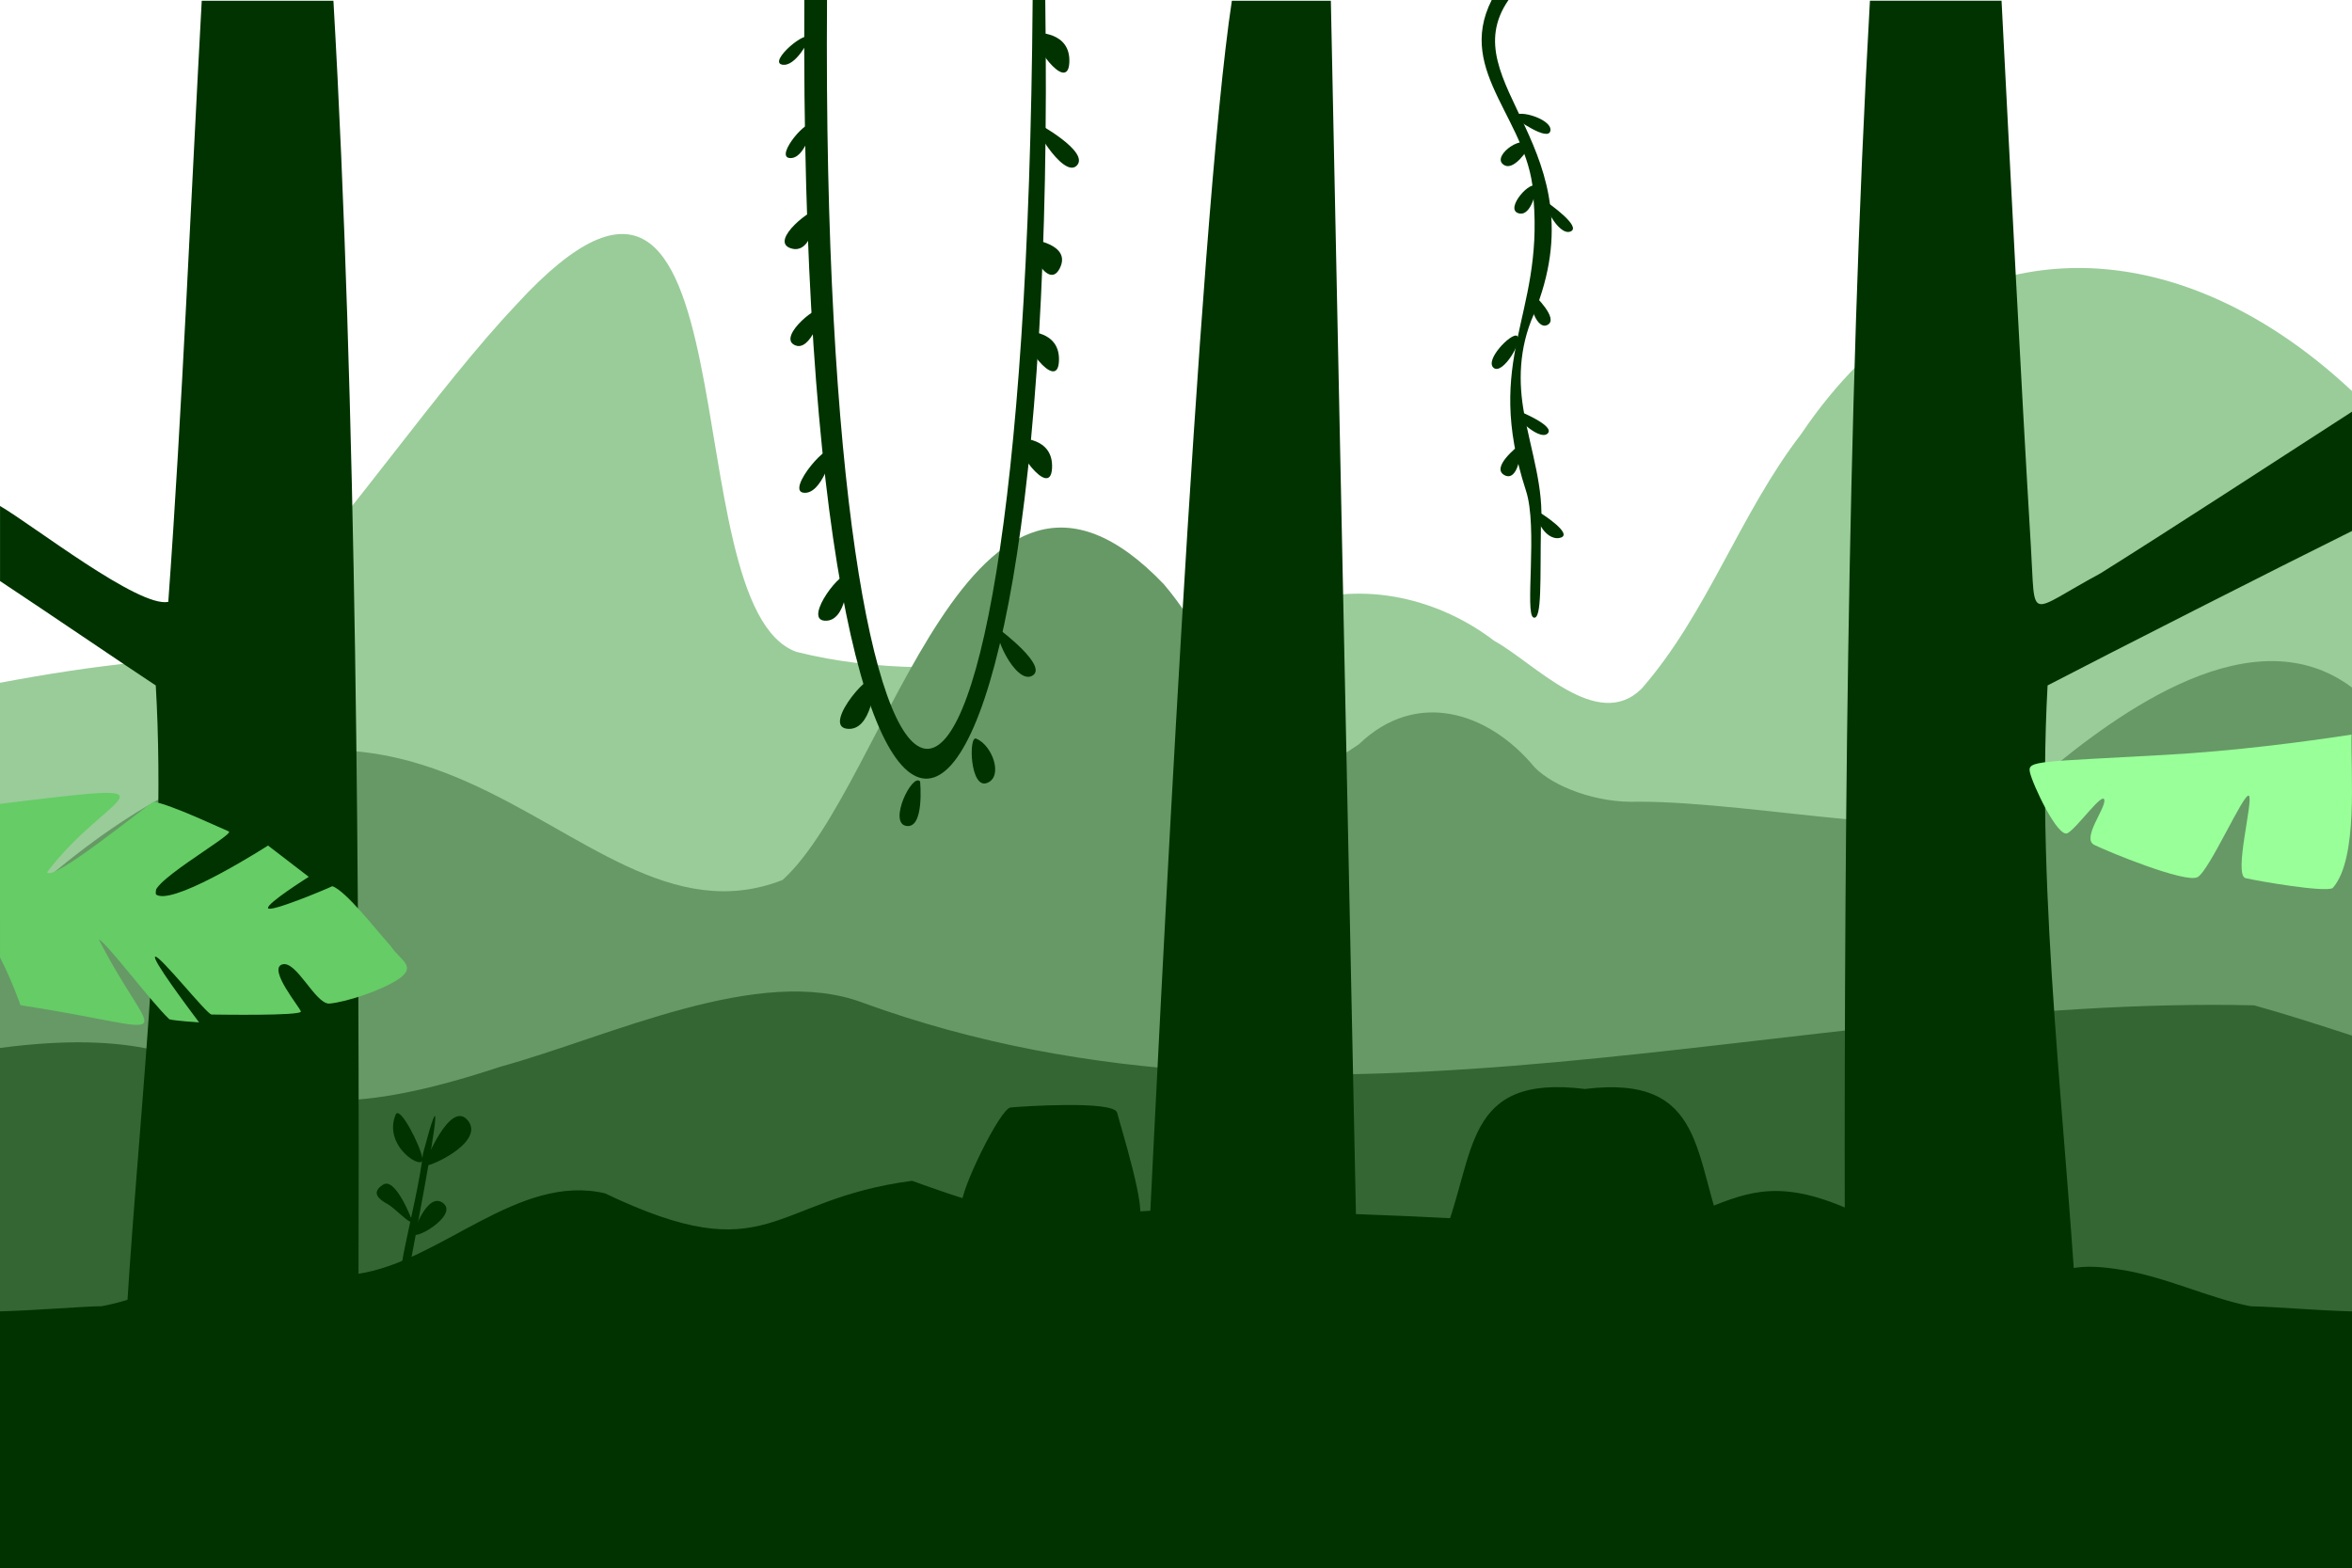
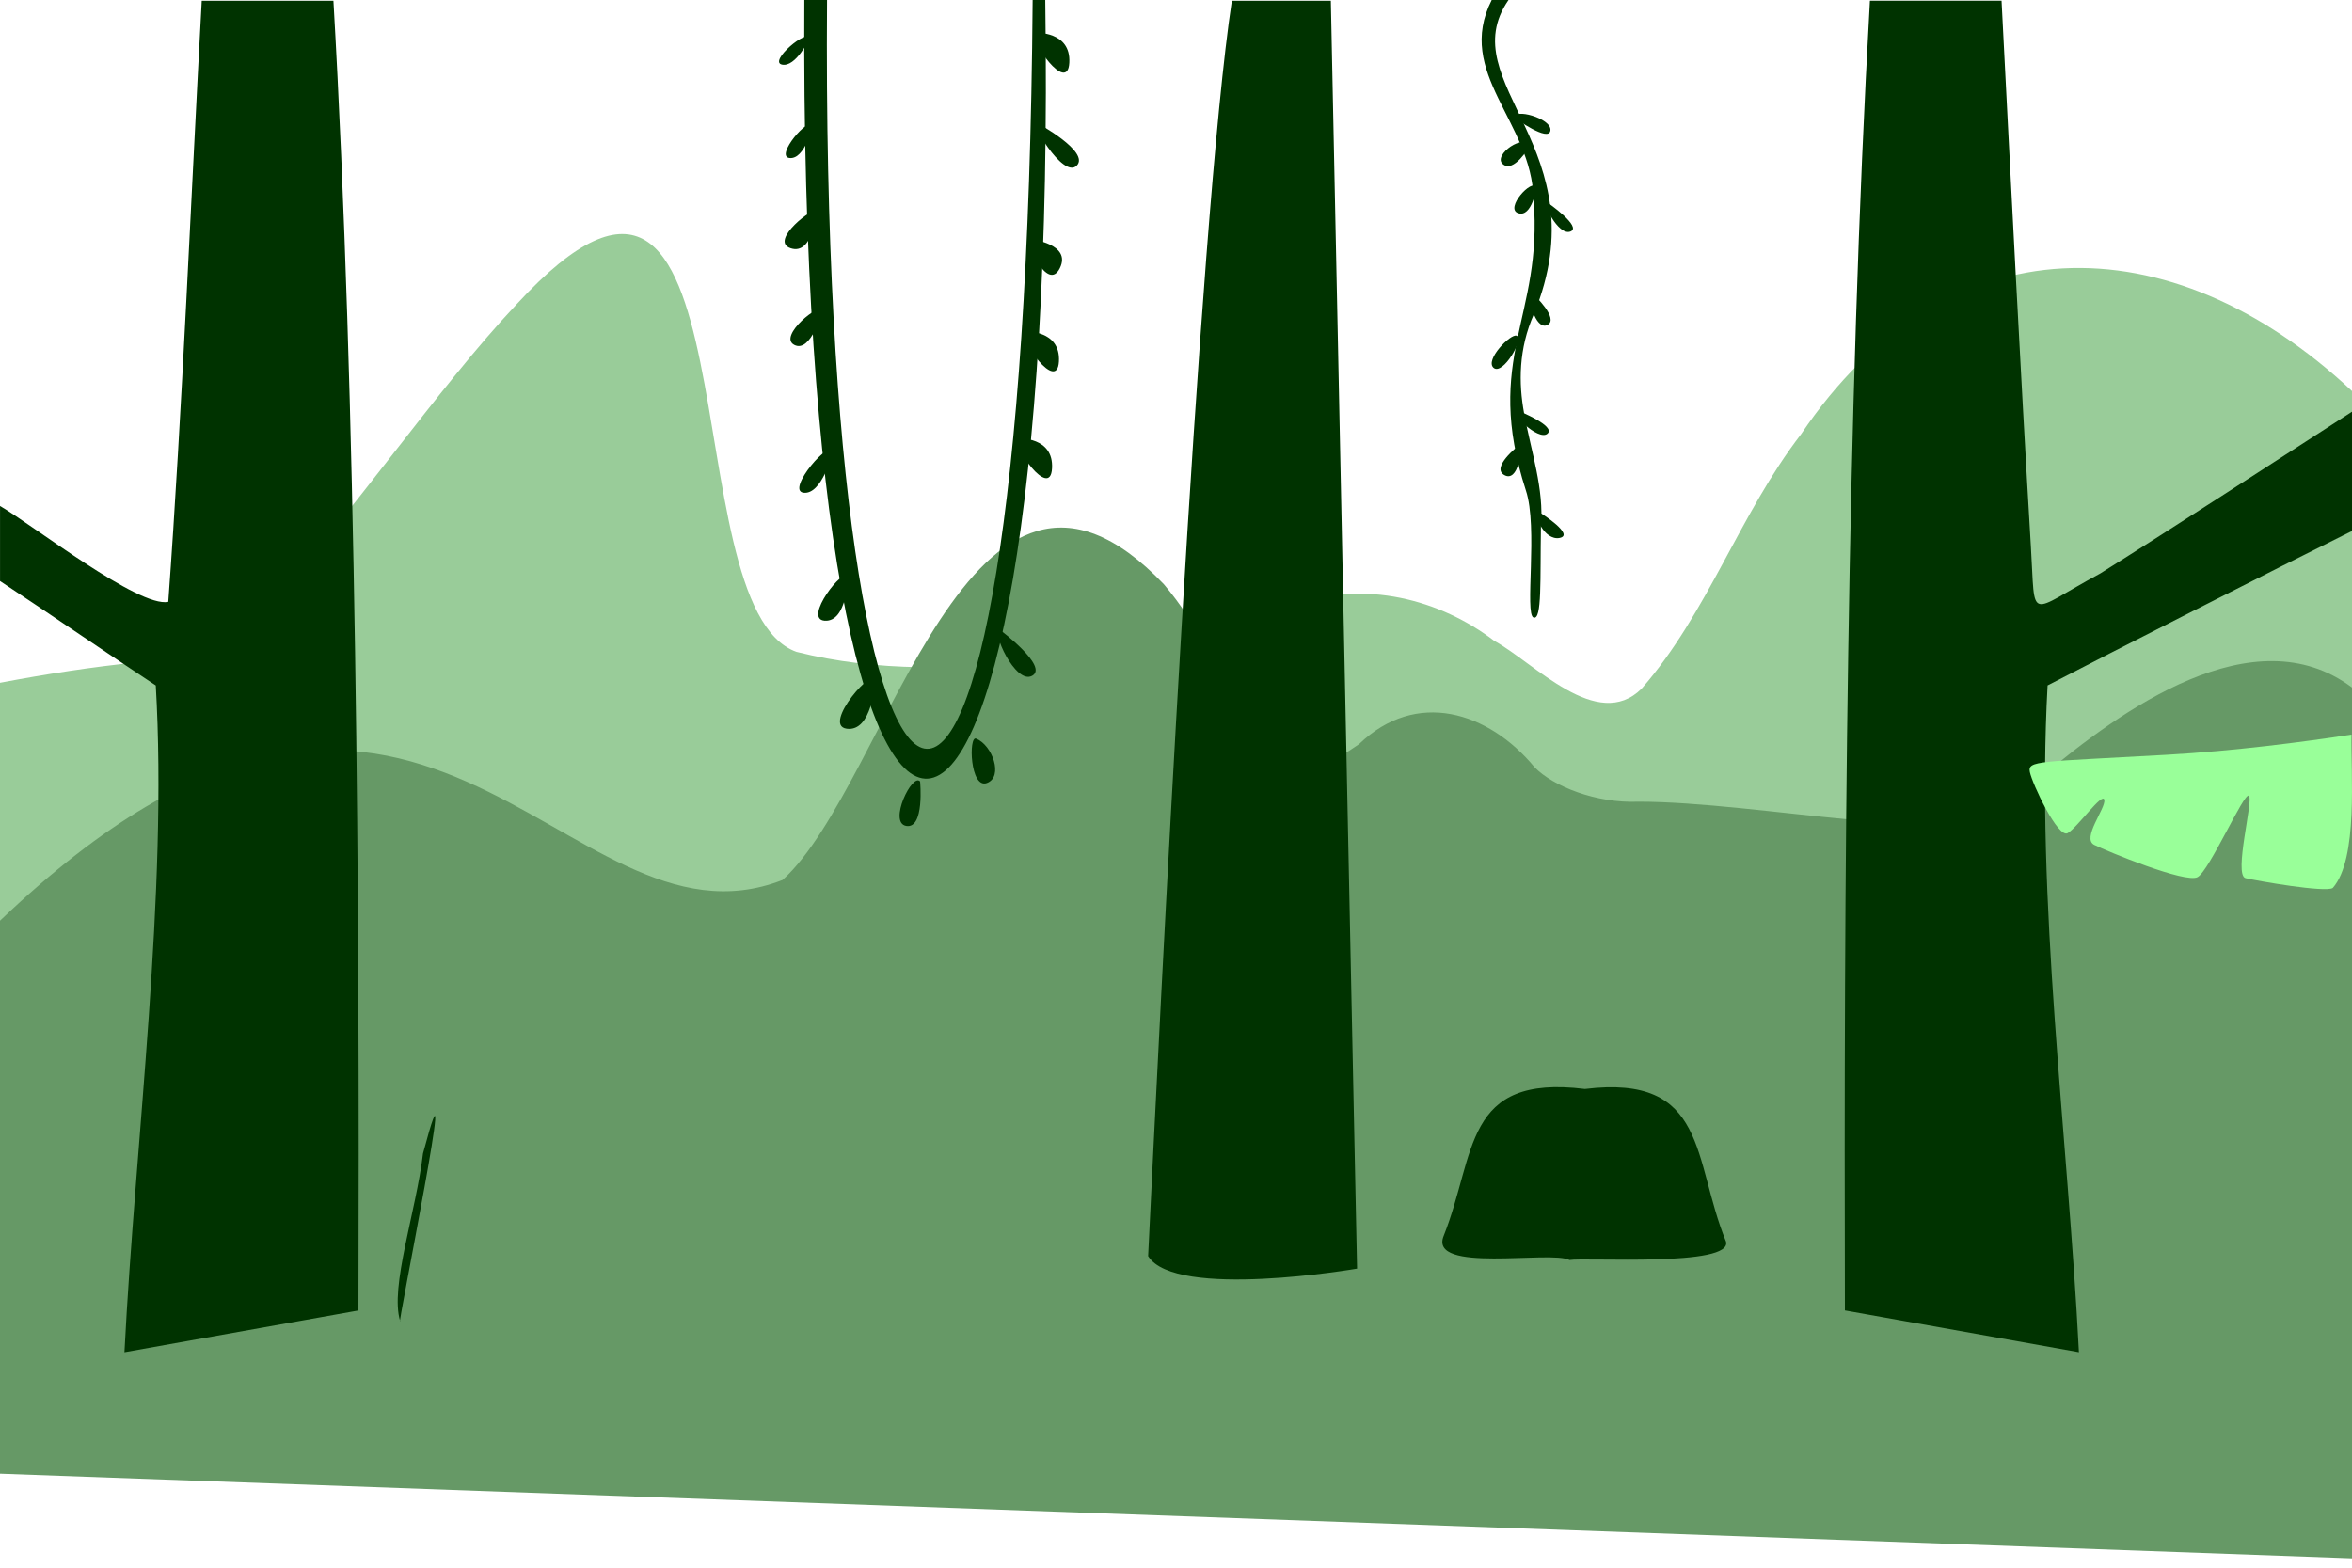
<svg xmlns="http://www.w3.org/2000/svg" viewBox="0 0 750 500.24">
  <path d="M750 124.71v161.04C500.53 298.27 249.42 310.88 0 323.4V217.77c14.55-2.76 29.67-5.11 43.98-6.53 18.83-1.26 24.09 1.01 40.9-17.53 27-28.86 54.49-69.79 79.97-96.78 77.58-84.26 48.53 96.5 89.13 110.98 51 12.81 108.37-2.07 157.78-14.82 23.52-8.44 47.67-1.74 64.69 11.28 12.87 7.08 32.87 29.29 47.02 15.28 21.01-24.04 31.28-55.76 50.81-81.12 46.17-68.55 117.9-67.98 175.72-13.81Z" fill="#9c9" />
  <path d="M750 219.29v277.73c-248.74-8.97-501.31-18.03-750-27.01V293.64c134.49-128.38 179.2 14.49 249.54-12.98 33.98-30.77 59.51-159.21 121.57-94.34 11.07 13 18.08 28.91 26.84 43.38 9.76 17.88 19.46 18.88 35.4 7.65 18.25-17.58 41.26-10.42 55.96 7.33 5.9 6.09 19.63 11.59 33.23 11.01 19.08 0 45.38 3.65 66.33 5.6 35.05 2.98 46.62 4.66 62.01-13.45 25.37-21.37 67.84-52 99.13-28.55Z" fill="#696" />
-   <path d="M718.76 320.64c10.13 2.8 20.66 6.21 31.24 9.66v92.89H499.67c4.68 6.28-499.75.29-499.67 2.3v-91.25c87.54-11.57 64.26 37.61 159.61 5.97 34.91-9.59 82.54-32.88 115.57-20.38 144.58 52.67 297.46-2.5 443.57.81Z" fill="#363" />
  <g fill="#030">
-     <path d="M750 418.25v81.98H0v-81.98c11.9-.33 27.2-1.64 32.34-1.64 11.6-2.04 24.37-8.36 37.17-10.8 17.22-5.44 28.44 4.19 44.68.46 26.35-3.9 51.05-32.15 78.72-25.67 52.78 25.23 52.35 1.97 97.93-3.99 33.44 12.1 38.25 11.77 75.97 9.55 35.46-.54 93.58 1.77 132.86 4.6v1.79c54.11 4.83 49.51-32.31 106.74 2.06 14.37 8.57 34.39 16.29 51.3 10.67 5.4-1.79 11.31-1.4 17.06-.55 14.83 1.97 29.21 9.25 42.9 11.89 8.47.19 20.42 1.31 32.34 1.64Z" />
    <path d="M64.33.24c-3.35 61.03-6.24 130.94-10.67 191.72-9.42 1.94-43.24-24.53-53.65-30.58v23.94c12.33 8.12 40.86 27.53 49.66 33.3 3.89 65.84-6.52 144.9-9.99 212.67 19.36-3.46 55.56-9.92 74.62-13.33.41-130.58-.62-290.13-7.98-417.72H64.35ZM750 131.32v38.03c-24.12 11.95-77.61 39.14-97.07 49.26-3.78 68.69 6.46 143.44 9.99 212.67-22.3-3.99-52.27-9.34-74.62-13.33-.35-134.07.5-285.78 7.98-417.72h41.97c2.9 56.27 5.97 117.39 9.35 174.05 1.54 24.66-1.55 21.39 22.2 8.58 23.26-14.59 55.4-35.54 80.19-51.55ZM424.38.24l8 387.15.36 17.23s-57.96 10-66.63-4c3.52-71.79 16.07-330.35 26.7-400.38h31.56Zm125.97 395.68c-10.63-26.09-5.69-53.41-44.95-48.6-38.89-4.81-34.65 20.68-45.03 46.82-5.02 12.15 34.15 4.57 40.12 7.73 4.7-.88 52.39 2.29 49.87-5.95ZM127.6 421.34c-1.52 4.52 19.7-100 7.29-53.45-2.17 18.41-10.65 42.64-7.29 53.45Z" />
-     <path d="M126.17 355.49c1.28-3.05 7.84 9.75 8.55 14.02.71 4.28-12.83-3.8-8.55-14.02Zm9.03 16.17s8.31-21.39 14.02-14.26-13.78 15.69-14.02 14.26Zm-3.8 17.59s-5.23-14.02-9.26-11.41c-4.04 2.61-1.19 4.75 1.43 6.18 2.61 1.43 7.84 7.37 7.84 5.23Zm.47 3.8s4.51-13.31 9.5-9.27c4.99 4.04-10.69 12.84-9.5 9.27Zm174.72-8.5c-.5-4.69 12.33-31 15.66-31.33 3.33-.33 32.98-2.33 33.98 1.67s9.99 32.67 6.66 34c-3.33 1.33-55.3 5-56.3-4.33Z" />
  </g>
-   <path d="M127.18 312.21c-5.33 3.62-16.73 7.42-22.24 7.88-4.5 0-10.49-13.97-14.99-12.48s5.5 13.47 5.99 14.97-26.98 1-28.47 1-16.49-18.96-17.98-18.46c-1.19.71 10.5 16.29 13.99 20.96 0 0-7.99-.5-9.49-1-5.7-5.36-20.2-24.69-22.48-25.45 17.97 35.07 28.29 29.23-24.98 20.96 0 0-2.75-7.93-6.52-15.2v-49c61.94-7.58 34.42-3.97 15.02 21.78 1.5 3.5 32.47-21.96 33.97-22.46 5.58.91 21.69 8.55 23.98 9.48 2 1-29.47 18.46-22.48 20.46s34.97-15.97 34.97-15.97l12.99 9.98s-13.49 8.48-12.99 9.98 18.48-5.99 20.48-6.99c4.19 1.26 14.36 14.38 18.54 18.98 3.12 4.68 8.55 6.51 2.7 10.57Z" fill="#6c6" />
  <path d="M749.84 234.29c-.27 12.13 2.24 39.6-5.98 48.93-2.42 1.51-23.85-2.22-27.79-3.14-3.94-.93 2.63-25.2 1.04-26.3-1.6-1.11-12.55 23.88-16.35 25.97-3.8 2.09-28.8-8.21-32.94-10.28-4.15-2.06 3.7-11.65 3.2-14.35-.49-2.7-8.56 8.79-11.68 10.59-3.11 1.8-11.31-15.76-12.06-19.47-.76-3.73 2.53-3.18 43.69-5.51 21.62-1.23 43.17-4.03 58.88-6.44Z" fill="#9f9" />
  <g fill="#030">
    <path d="M333.31 0c4.71 325.16-78.81 337.05-76.83 0h7.24c-2.16 306.35 63.13 330.31 65.57 0h4.02Z" />
    <path d="M330.6 39.16s17.13 9.28 12.73 13.68c-4.41 4.4-15.66-15.15-12.73-13.68Zm-1.96 37.13s13.22 1.47 9.3 9.28c-3.92 7.82-11.26-8.79-9.3-9.28Zm-3.88 63.52s11.28-.56 10.71 9.57c-.56 10.13-12.97-7.31-10.71-9.57Zm2.2-34.08s11.28-.56 10.71 9.57c-.56 10.13-12.97-7.31-10.71-9.57Zm3.31-95.27s11.28-.56 10.71 9.57c-.56 10.13-12.97-7.31-10.71-9.57Zm-11.42 190.42s15.66 11.73 10.28 14.66c-5.38 2.93-13.22-14.66-10.28-14.66Zm-7.59 34.69c5.18 2.07 8.81 12.21 3.43 14.17-5.38 1.95-5.87-15.15-3.43-14.17Zm-17.86 13.68s1.47 15.15-4.41 14.17c-5.87-.98 1.96-17.1 4.41-14.17Zm-14.39-31.73s-.88 16.02-9.03 14.89c-8.14-1.13 9.62-21.22 9.03-14.89Zm-8.61-33.6s-.22 14.47-7.39 14.05c-7.17-.42 6.28-17.62 7.39-14.05Zm-4.88-39.53s-3.41 13.48-9.28 12.76c-5.87-.72 9.11-18.08 9.28-12.76Zm-3.17-45.44s-3.76 13.83-9.08 11.04c-5.33-2.79 8.51-13.89 9.08-11.04Zm-1.87-31.67s-1.19 14.27-8.34 11.9c-7.15-2.38 7.75-13.68 8.34-11.9Zm-1.35-27.14s-2.45 10.75-7.34 10.26c-4.9-.49 6.36-13.68 7.34-10.26Zm-.98-27.85s-4.41 9.28-8.81 8.31 8.32-11.73 8.81-8.31ZM475.67 0c-11.83 23.36 12.8 38.75 13.35 63.57 3.09 37.68-16.16 50.54-2.45 92.85 3.92 11.73-.49 39.57 2.45 40.54 2.72.91 2.07-12.02 2.35-29.09 1.03-11.99-3.13-23.75-5.36-36.06H486c-1.78-9.64-1.76-20.61 3.11-31.59 21.6-52.81-26.48-73.58-8.08-100.23h-5.36Z" />
    <path d="M483.14 37.69s10.77 7.82 11.26 3.91c.49-3.91-12.24-7.33-11.26-3.91Zm4.4 9.29s-4.9 8.31-8.32 5.37c-3.43-2.93 7.34-10.26 8.32-5.37Zm5.88 17.59s11.26 7.82 7.34 9.28c-3.92 1.47-9.3-9.77-7.34-9.28Zm-3.43-4.89s-1.47 9.77-5.87 8.31c-4.41-1.47 4.41-11.24 5.87-8.31Zm-.98 34.2s8.32 7.82 4.41 9.77c-3.92 1.95-6.85-9.77-4.41-9.77Zm-5.38 13.19c-1.93-.77-10.28 7.82-7.34 10.26 2.94 2.44 9.79-9.28 7.34-10.26Zm.49 23.94s12.24 4.89 9.3 7.33c-2.94 2.44-12.73-7.33-9.3-7.33Zm0 11.24s-8.81 6.84-4.41 9.28c4.41 2.44 5.87-8.31 4.41-9.28Zm7.34 21.5s10.77 6.84 5.87 7.82c-4.9.98-8.81-7.82-5.87-7.82Z" />
  </g>
</svg>